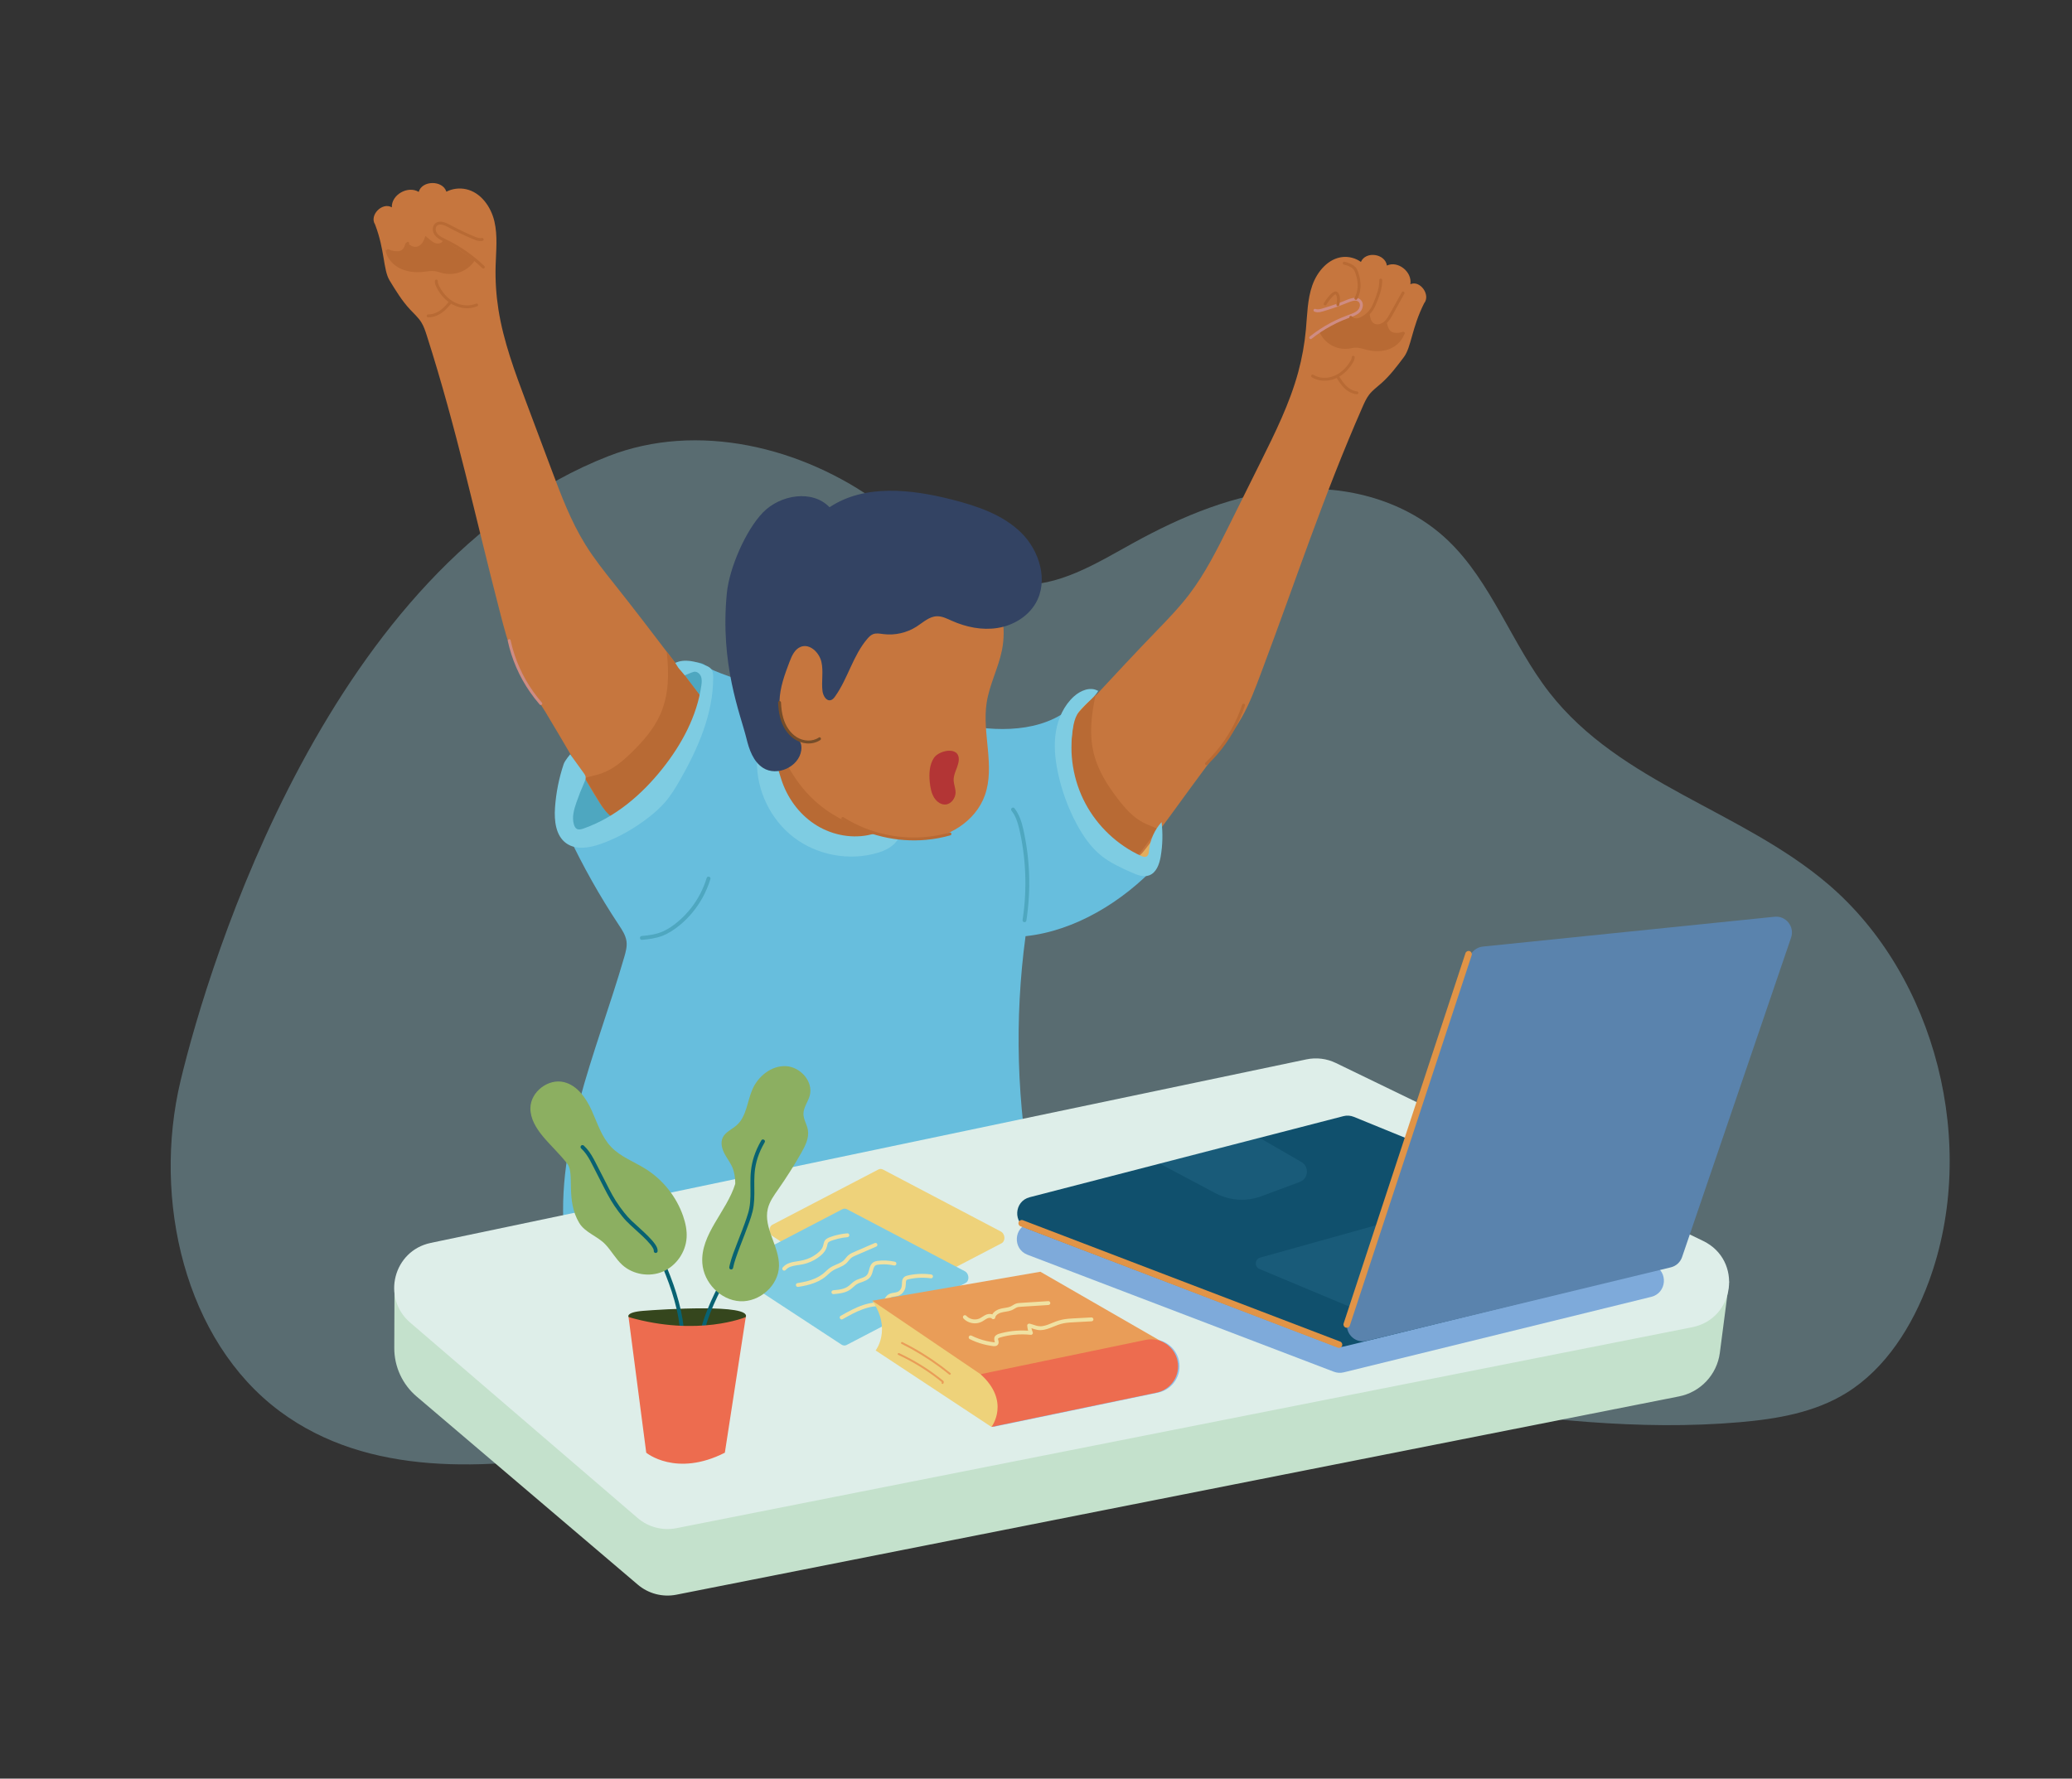
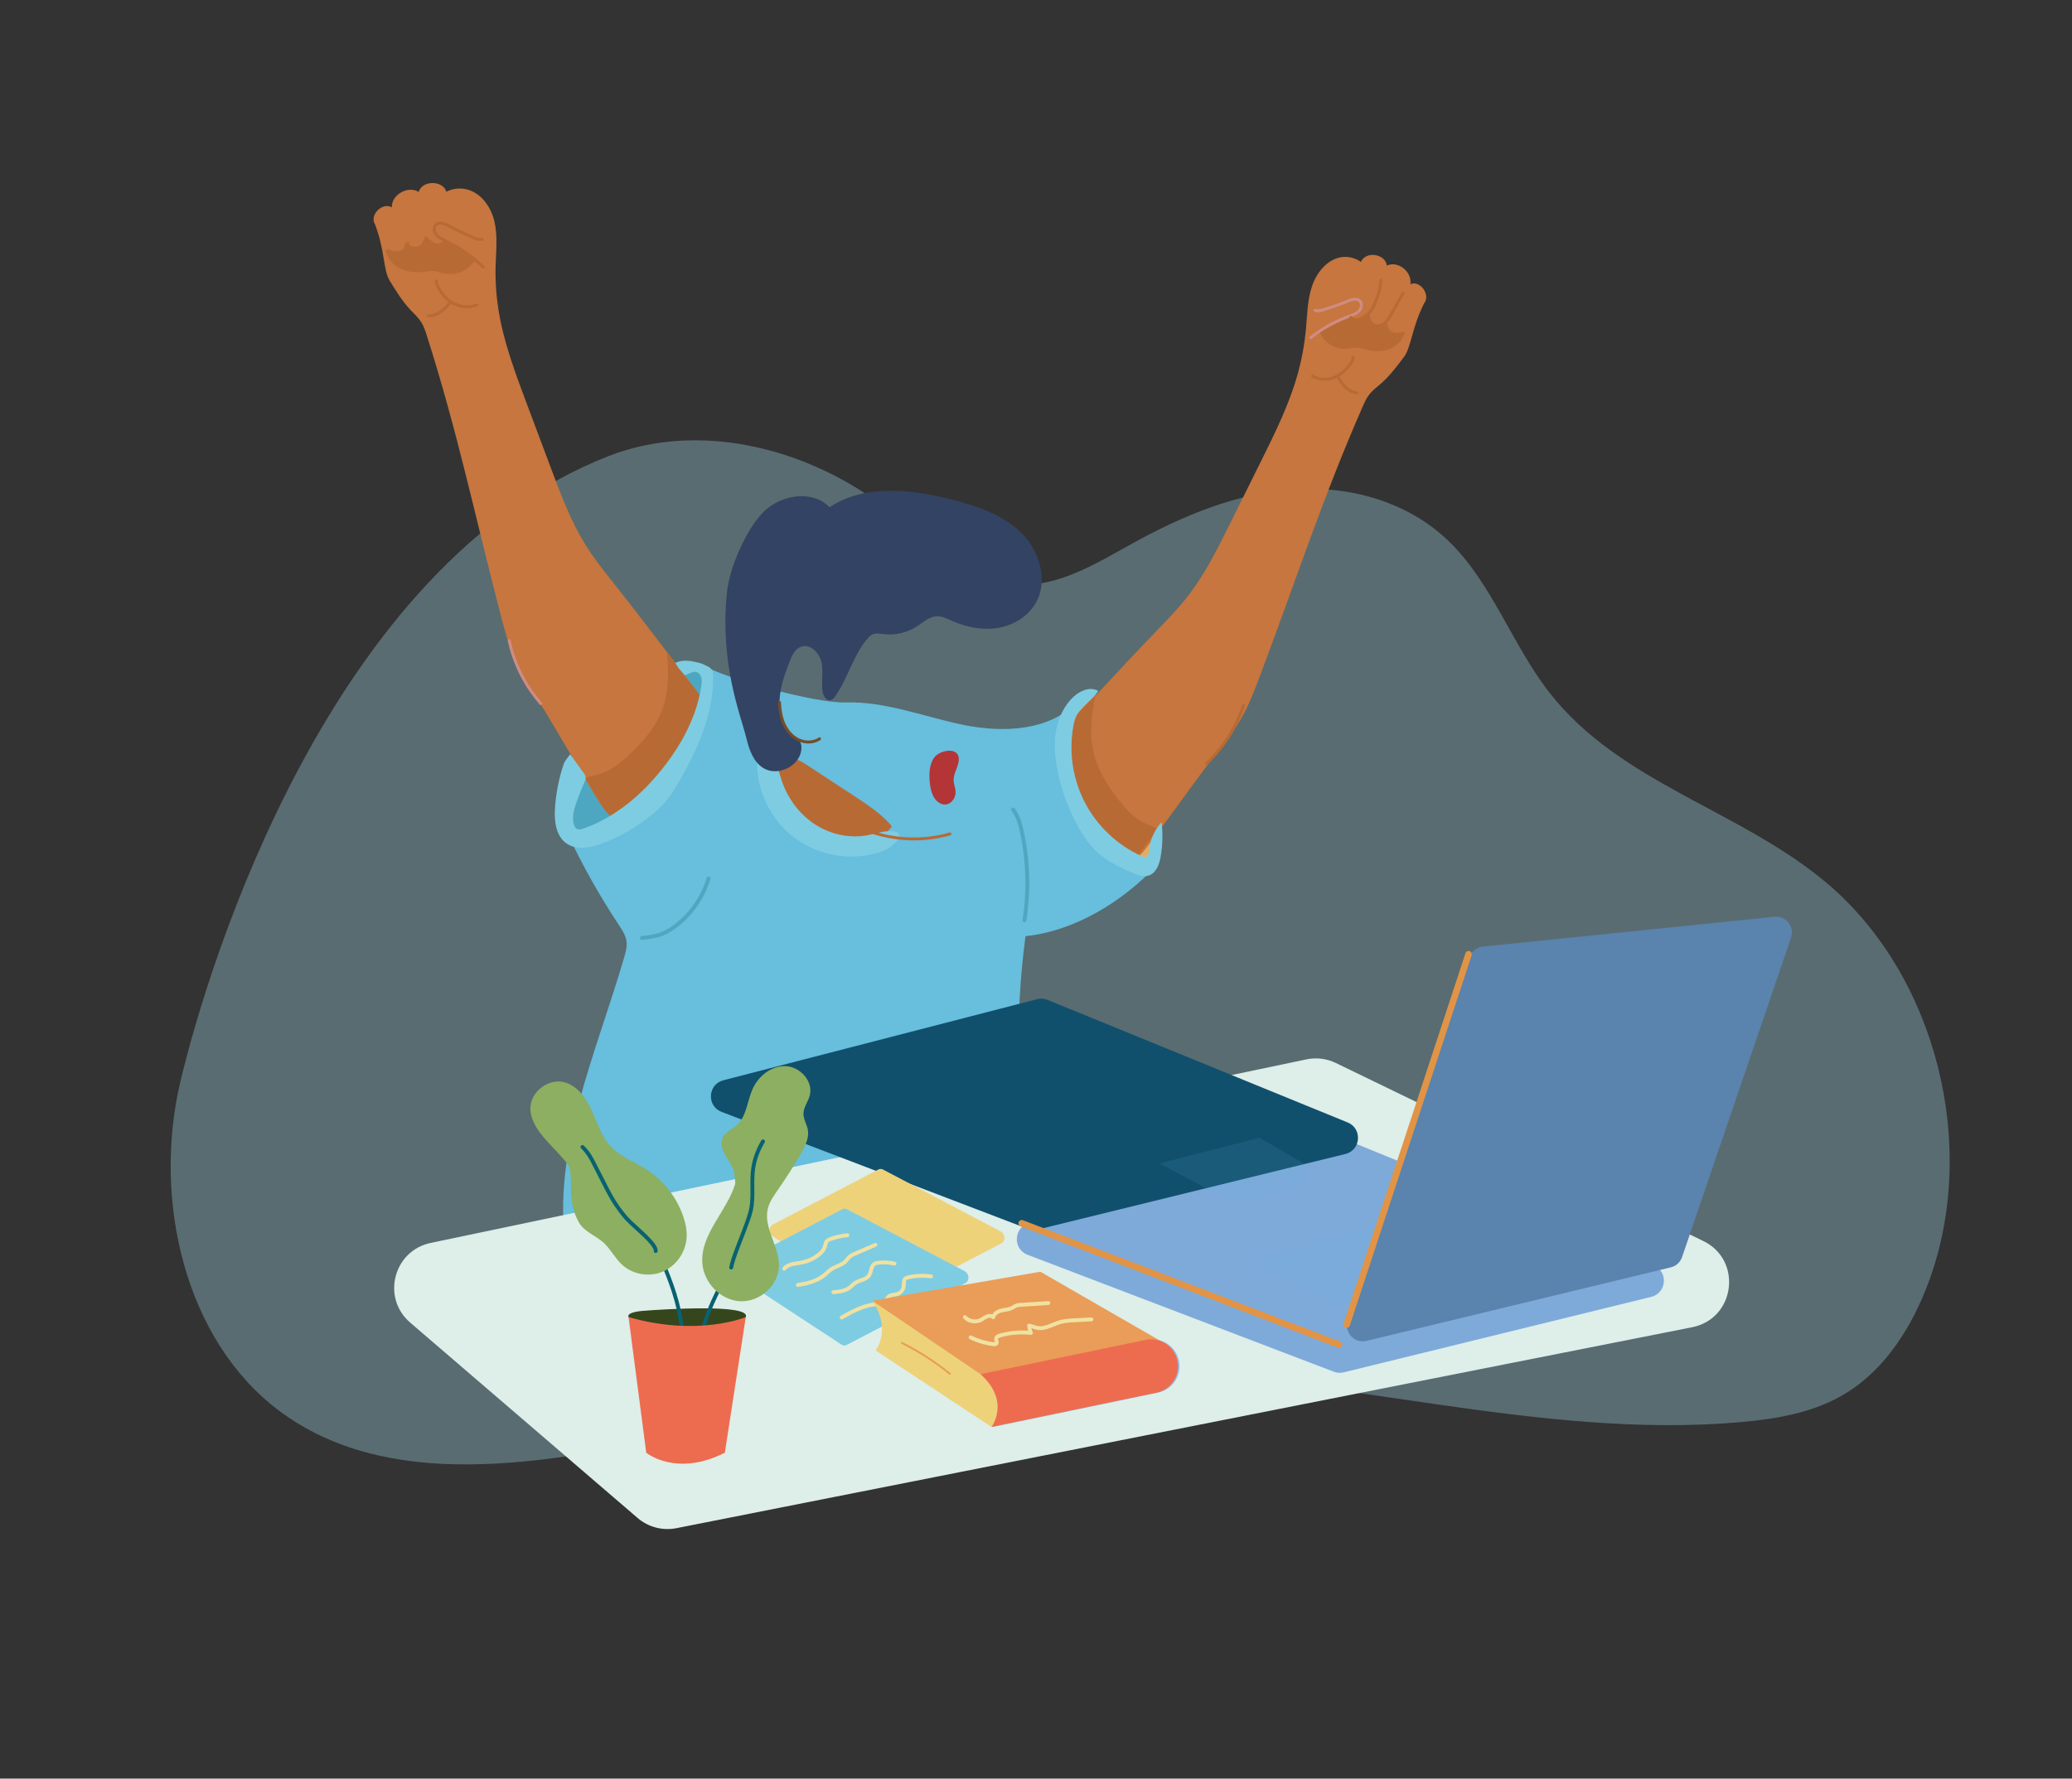
<svg xmlns="http://www.w3.org/2000/svg" id="_Шар_1" viewBox="0 0 3500 3005.14">
  <rect x="0" y="0" width="3500" height="3005.14" fill="#333333" stroke="none" />
  <defs>
    <style>.cls-1{fill:#a0d7e6;opacity:.35;}.cls-1,.cls-2,.cls-3,.cls-4,.cls-5,.cls-6,.cls-7,.cls-8,.cls-9,.cls-10,.cls-11,.cls-12,.cls-13,.cls-14,.cls-15,.cls-16,.cls-17,.cls-18,.cls-19,.cls-20,.cls-21,.cls-22,.cls-23,.cls-24,.cls-25,.cls-26,.cls-27{stroke-width:0px;}.cls-28{clip-path:url(#clippath);}.cls-2,.cls-29{fill:none;}.cls-29{stroke:#7eaada;stroke-linecap:round;stroke-linejoin:round;stroke-width:.66px;}.cls-3{opacity:.11;}.cls-3,.cls-22{fill:#67bedd;}.cls-4{fill:#754d29;}.cls-5{fill:#4ea7c0;}.cls-6{fill:#35461d;}.cls-7{fill:#5a83ad;}.cls-8{fill:#10506d;}.cls-9{fill:#086272;}.cls-10{fill:#c4e1cc;}.cls-11{fill:#e19446;}.cls-12{fill:#c6763e;}.cls-13{fill:#deeee9;}.cls-14{fill:#b33535;}.cls-15{fill:#cf8c83;}.cls-16{fill:#b86a34;}.cls-17{fill:#8caf61;}.cls-18{fill:#90bfe8;}.cls-19{fill:#334363;}.cls-20{fill:#7ecce2;}.cls-21{fill:#7eaada;}.cls-23{fill:#eed27a;}.cls-24{fill:#e3ad5d;}.cls-25{fill:#ed6c4f;}.cls-26{fill:#f0e1a2;}.cls-27{fill:#e99d58;}</style>
    <clipPath id="clippath">
      <rect class="cls-2" x="15.11" y="2.57" width="3500" height="3000" />
    </clipPath>
  </defs>
  <g class="cls-28">
    <path class="cls-1" d="m305.06,1825.89c-48.06,200.86,7.06,439.39,167.78,558.73,149.73,111.18,348.98,98.77,528.59,69.19,304.74-50.17,606.39-136.76,915.13-134.76,342.31,2.21,681.87,113.58,1022.81,83.85,62.14-5.42,125.56-16.13,179.34-49.3,66.27-40.88,111.55-112.45,139.49-188.36,84.69-230.11,12.14-516-170.41-671.53-146.58-124.89-350.37-169.61-470.35-323.28-63.45-81.27-97.84-187.13-171.86-257.59-70.64-67.24-170.11-93.05-264.26-85.85-94.15,7.21-183.92,44.55-267.48,90.67-62.16,34.31-126.6,74.92-196.74,69.89-88.74-6.36-156.86-82.4-230.28-136.29-132.14-96.99-309.31-138.93-458.8-80.66-469.49,182.99-674.9,854.43-722.96,1055.28" />
  </g>
-   <path class="cls-10" d="m666.39,2166.92l1540.42-264.62c16.78-3.52,34.26-1.37,49.69,6.11l664.3,257.01-15.67,120.32c-4.79,36.79-32.54,66.43-68.94,73.63l-1693.61,335.03c-23.34,4.62-47.5-1.74-65.54-17.24l-373.32-317.67c-24.02-20.44-37.82-50.43-37.71-81.98l.39-110.58Z" />
  <path class="cls-5" d="m976.89,1417.2c-4.95-1.14-11.21-2.33-15.46-5.11-14.81-9.67-11.26-31.69-7.14-48.89,9.45-39.5,19.08-79.46,37.88-115.46,33.84-64.79,97.83-113.02,169.43-127.72,7.7-1.58,22.61-1.68,28.69,3.3,3.42,2.8,5.31,7.01,6.86,11.14,23.01,61.37-12.37,128.51-46.3,184.59-29.44,48.66-155.17,102.48-173.96,98.16" />
  <path class="cls-12" d="m1038.95,988.34c-17.7-22.19-35.44-44.45-50.35-68.53-24.36-39.35-40.71-82.86-56.91-126.06l-42.58-113.54c-19.29-51.45-38.7-103.32-47.2-157.46-3.8-24.24-5.39-48.79-4.72-73.28.68-25.23,3.71-50.84-2.06-75.48-5.77-24.64-22.87-48.86-47.96-54.35-11.12-2.43-23.07-.91-33.14,4.23-6.16-19.67-41.17-19.4-46.74.37-18.39-11.13-46.33,4.91-45.41,26.08-16.21-9.4-38.48,13.39-28.3,28.97,16.75,43.81,13.51,76.44,24.56,94.62,10.43,17.17,20.97,34.48,34.74,49.21,6.5,6.96,13.76,13.38,18.79,21.43,4.3,6.87,6.8,14.65,9.26,22.33,50.78,158.53,81.31,304.4,123.07,465.41,7.17,27.67,14.13,55.55,25.65,81.78,13.83,31.49,33.91,59.89,51.95,89.28,21,34.22,86.8,148.84,96.66,160.96,9.86,12.13,24.87,21.4,40.54,20.22,17.25-1.3,30.86-14.38,42.12-27.24,42.08-48.04,74.42-104.31,94.62-164.62,0,0-102.02-135.89-156.6-204.33" />
  <path class="cls-16" d="m988.34,1314.46c8.83-2.85,18.23-4.47,27.04-7.5,19.81-6.81,35.97-20.55,50.69-34.79,19.96-19.32,38.54-40.59,49.53-65.61,14.5-33.03,14.64-69.41,10.56-105.66,39.45,51.72,73.74,97.4,73.74,97.4-20.19,60.31-52.54,116.59-94.62,164.62-11.26,12.86-24.87,25.95-42.12,27.24-15.68,1.18-30.68-8.09-40.54-20.22-4.12-5.06-17.98-27.99-34.27-55.47" />
  <path class="cls-16" d="m801.91,440.13c-5.5,8.77-14.1,15.73-24.11,19.49-10.01,3.76-21.36,4.3-31.8,1.52-3.64-.97-7.18-2.33-10.9-2.92-6.59-1.05-13.26.38-19.86,1.12-13.83,1.55-28.4-.04-40.68-6.46-12.28-6.43-21.93-18.11-23.51-31.29,3.95,3.65,9.95,4.13,15.42,4.4,4.33.22,9.09.31,12.45-2.24,3.52-2.67,4.35-7.31,5.66-11.41.17-.52.36-1.07.78-1.44,1.28-1.13,3.3.07,4.63,1.17,3.34,2.74,7.4,5.09,11.78,5.02,4.61-.08,8.75-2.91,11.39-6.46,2.64-3.56,4.05-7.8,5.41-11.97,2.31,1.92,4.63,3.84,6.94,5.77,3.48,2.89,7.17,5.89,11.67,6.83,4.5.94,9.98-.99,11.15-5.2,18.58,10.24,36.47,21.63,53.5,34.08h.06Z" />
  <path class="cls-16" d="m813.92,402.15c-3.42.8-6.89-.31-10.07-1.52-3.35-1.28-6.64-2.73-9.92-4.16-6.89-3.01-13.7-6.2-20.42-9.56-3.43-1.71-6.83-3.47-10.22-5.27-2.9-1.54-5.75-3.18-8.77-4.47-5.61-2.41-12.63-4.25-18.14-.55-4.87,3.27-6.22,9.36-4.74,14.81,1.64,6.07,6.53,10.31,11.77,13.38,5.73,3.37,11.93,5.94,17.78,9.1,6.04,3.26,11.94,6.76,17.69,10.51,12.83,8.37,24.83,17.96,35.83,28.63,2.27,2.2,5.75-1.27,3.48-3.48-19.06-18.49-41.1-33.7-64.99-45.24-5.22-2.52-11.09-5.11-14.69-9.86-2.53-3.34-3.72-8.75-1.07-12.24,3.42-4.51,10.1-2.67,14.45-.89,2.95,1.2,5.71,2.81,8.51,4.31,3.24,1.73,6.5,3.42,9.78,5.07,7.29,3.66,14.68,7.12,22.16,10.37,3.66,1.59,7.32,3.24,11.07,4.59,3.81,1.38,7.82,2.14,11.83,1.21,3.08-.72,1.78-5.46-1.31-4.74" />
  <path class="cls-16" d="m686.39,410.42c-2.12,5.25-4.82,11.66-10.77,13.46-3.02.92-6.48.77-9.58.34-3.27-.46-6.49-1.44-9.46-2.88-1.19-.58-2.66-.32-3.36.88-.63,1.08-.32,2.78.88,3.36,3.58,1.74,7.35,2.93,11.3,3.47,3.87.53,8.18.71,11.93-.56,7.58-2.58,11.01-9.87,13.79-16.76.5-1.23-.54-2.7-1.72-3.02-1.4-.39-2.52.48-3.02,1.72" />
  <path class="cls-16" d="m734.64,474.79c-.47,3.57,1.03,6.98,2.55,10.12,1.25,2.58,2.65,5.09,4.19,7.51,3.18,4.99,6.95,9.64,11.31,13.65,9.16,8.44,20.77,13.86,33.26,14.69,6.99.47,13.94-.68,20.38-3.42,1.22-.52,1.49-2.32.88-3.36-.74-1.27-2.14-1.4-3.36-.88-10.28,4.37-22.29,3.44-32.48-.69-10-4.05-18.4-11.68-24.44-20.51-1.7-2.48-3.24-5.07-4.62-7.74-1.5-2.9-3.19-6.01-2.76-9.38.17-1.32-1.25-2.46-2.46-2.46-1.47,0-2.29,1.13-2.46,2.46" />
  <path class="cls-16" d="m759.46,508.47c-4.61,5.43-9.3,11.01-15.03,15.31-6.23,4.68-13.45,7.44-21.29,7.49-3.16.02-3.17,4.93,0,4.92,8.5-.05,16.62-2.89,23.45-7.92,6.25-4.6,11.35-10.43,16.35-16.32.86-1.01.99-2.48,0-3.48-.88-.88-2.61-1.02-3.48,0" />
  <path class="cls-15" d="m857.76,1083.07c3.28,15.35,8.16,30.31,14.4,44.71,6.3,14.52,14.04,28.4,23.05,41.41,5.13,7.4,10.66,14.53,16.56,21.33.87,1,2.58.89,3.48,0,1-1,.87-2.47,0-3.48-10.19-11.77-19.22-24.51-26.95-38.02-7.65-13.37-14.02-27.47-18.92-42.08-2.77-8.26-5.06-16.66-6.88-25.18-.66-3.09-5.4-1.78-4.74,1.31" />
  <path class="cls-24" d="m1885.82,1455.08c33.62,19.17,66.27,11.09,68.37,6.7,17.58-36.74,3.23-102.91-8.1-141.9-11.34-38.99-32.67-74.5-55.65-108.31-6.91-10.17-14.22-20.46-24.54-27.39-10.32-6.93-25.49-12.82-36.63-7.2-12.65,6.38-16.61,24.08-20.2,37.48-16.84,62.89-31.06,179.17,76.76,240.63" />
  <path class="cls-12" d="m1952.98,1066.64c19.24-19.83,38.54-39.72,55.39-61.78,27.52-36.04,48-77.19,68.3-118.05,17.79-35.8,35.57-71.6,53.36-107.4,24.18-48.67,48.51-97.74,62.85-150.41,6.42-23.58,10.78-47.75,13.03-72.13,2.31-25.12,2.47-50.91,10.79-74.65,8.32-23.73,27.24-45.65,51.47-47.99,10.75-1.04,21.8,1.95,30.67,8.3,8.1-18.76,41-14.15,43.92,6.15,18.6-8.77,42.99,10.61,39.65,31.5,16.35-7.32,34.62,18.05,23.22,32.25-20.89,41.4-21.67,74.18-34.19,90.86-11.83,15.75-23.76,31.62-38.44,44.53-6.93,6.1-14.51,11.57-20.18,18.94-4.85,6.28-8.11,13.69-11.33,21.01-66.34,151.03-112.16,292.01-170.31,446.61-9.99,26.57-19.8,53.37-33.71,77.98-16.7,29.54-38.92,55.24-59.32,82.17-23.76,31.36-99.08,136.95-109.78,147.77-10.7,10.81-25.89,18.16-40.5,15.05-16.07-3.42-27.33-18.09-36.42-32.24-33.94-52.87-57.76-112.72-69.68-175.06,0,0,111.87-122.22,171.23-183.39" />
  <path class="cls-16" d="m1955.88,1400.7c-7.97-3.92-16.62-6.69-24.55-10.79-17.83-9.21-31.42-24.84-43.59-40.8-16.51-21.64-31.48-45.04-38.89-71.24-9.77-34.57-5.63-70.69,2.46-106.16-43.17,46.45-80.77,87.53-80.77,87.53,11.92,62.35,35.74,122.19,69.68,175.06,9.08,14.15,20.34,28.82,36.42,32.24,14.61,3.11,29.8-4.24,40.5-15.05,4.46-4.52,20.19-25.55,38.73-50.81" />
  <path class="cls-16" d="m2228.98,561.19c4.14,9.38,11.41,17.35,20.39,22.32,8.97,4.97,19.58,6.91,29.73,5.45,3.53-.51,7.02-1.42,10.59-1.55,6.32-.22,12.42,2.02,18.55,3.57,12.82,3.25,26.71,3.47,39.01-1.38,12.3-4.86,22.75-15.26,25.77-28.14-4.15,3.13-9.84,2.87-15.02,2.46-4.1-.32-8.58-.82-11.45-3.77-2.99-3.08-3.24-7.8-3.99-12.03-.1-.54-.22-1.11-.57-1.53-1.07-1.28-3.11-.34-4.49.58-3.46,2.3-7.55,4.14-11.67,3.52-4.33-.65-7.88-3.96-9.95-7.82-2.07-3.86-2.89-8.24-3.68-12.54-2.4,1.62-4.8,3.24-7.2,4.86-3.61,2.44-7.43,4.95-11.77,5.33-4.34.38-9.27-2.22-9.88-6.54-18.68,7.86-36.83,16.96-54.31,27.2h-.06Z" />
  <path class="cls-22" d="m1192.12,1125.57c-8.52,130.52-106.26,250.45-232.37,285.15,24.78,52.63,53.37,103.46,85.49,151.96,5.72,8.63,11.71,17.61,13.05,27.87,1.16,8.85-1.27,17.73-3.75,26.3-46.87,161.83-122.39,324.19-98.99,491.03,247.19,19.42,495.28-11.04,741.37-41.46,17.55-2.17,37.67-5.98,46.29-21.43,6.57-11.79,3.97-26.33,1.39-39.58-27.12-139.29-31.28-283.02-12.25-423.65,83.7-8.81,164.3-58.57,221.85-119.99-33.39-4.11-114.42-49.32-140.42-139.2-9.81-33.93-3.53-100.26,6.84-137.95-46.29,50.25-124.7,53.88-191.68,40.44-66.98-13.44-132.39-40.32-200.68-38.24-54.33,1.65-213.41-44.22-236.14-61.26" />
  <path class="cls-16" d="m1410.39,1414.86c16.48,6.42,34.41,10.03,51.92,7.58,17.51-2.44,34.55-11.51,44.18-26.33-17.14-20.63-39.92-35.66-62.34-50.38-26.21-17.2-52.42-34.4-78.63-51.6-12.35-8.1-26.34-16.57-40.87-13.91-6.13,1.12-12.42,5-13.63,11.11,0,0,0,84.83,99.36,123.52" />
  <path class="cls-20" d="m1291.52,1270.29c17.6,6.53,22.47,28.39,28.16,46.29,9.63,30.28,29.09,57.61,55.49,75.3,26.4,17.68,59.71,25.28,90.9,19.23,15.48-3.01,31.18-9.25,46.54-5.68,2.14.49,4.4,1.31,5.56,3.17,1.51,2.42.55,5.6-.78,8.14-6.92,13.26-21.7,20.37-36.07,24.52-47.46,13.73-101.17,3.64-140.42-26.38-39.24-30.01-63.05-79.21-62.24-128.6.08-4.84.53-10.06,3.71-13.71,3.18-3.65,10.02-4.28,12.38-.06l-3.24-2.21Z" />
-   <path class="cls-12" d="m1312.5,995.53c25.21-47.4,69.37-84.38,120.45-100.88,51.09-16.51,108.53-12.35,156.71,11.33,70.42,34.62,118.47,116.28,102.71,193.14-6.15,30.01-21.04,57.83-25.71,88.1-8.01,51.9,14.53,106.98-3.02,156.47-15.8,44.57-63.16,73.54-110.42,75.04-19.96.64-39.83-2.95-59.21-7.77-35.02-8.72-69.39-21.77-98.8-42.69-79.13-56.27-104.74-161.48-104.74-258.58,0-65.74,22.03-114.17,22.03-114.17" />
  <path class="cls-19" d="m1260.9,1247.78c4.62,18.87,11.57,38.97,27.87,49.54,23.7,15.36,60.86-1.66,64.71-29.64.74-5.35.31-11.2-2.96-15.5-2.13-2.81-5.23-4.67-8.06-6.75-18.48-13.59-26.43-38.02-25.73-60.95.7-22.93,8.79-44.92,16.96-66.36,3.87-10.16,8.82-21.38,18.97-25.27,15.31-5.87,31.3,9.65,34.89,25.65,3.59,16-.21,32.77,1.78,49.05.96,7.86,6.39,17.5,14.02,15.41,3.21-.88,5.47-3.68,7.39-6.39,21.56-30.37,30.12-68.99,54.36-97.27,2.71-3.16,5.72-6.25,9.59-7.79,5.52-2.2,11.71-.87,17.6-.13,19.45,2.44,39.71-2.18,56.18-12.82,10.81-6.98,21.02-16.82,33.88-17.32,8.93-.35,17.27,3.98,25.43,7.62,24.14,10.77,51.14,16.34,77.24,12.17,26.1-4.18,51.08-18.91,64.37-41.76,21.99-37.84,6.69-88.76-24.57-119.38-31.27-30.62-74.66-45.1-117.08-55.89-68.9-17.52-147.29-26.34-206.48,13.03-29.11-30.27-83.23-21.29-112.49,8.84-29.25,30.13-56.75,93.99-60.93,135.78-12.09,120.92,23.05,205.25,33.07,246.14" />
  <path class="cls-15" d="m2220.6,526.67c6.39,2.48,13.64-.45,19.8-2.32,6.68-2.04,13.31-4.25,19.88-6.63,6.36-2.31,12.58-4.96,18.9-7.36,4.27-1.63,10.21-3.74,14.55-1.23,3.99,2.31,4.09,7.44,2.35,11.24-2.3,5.05-7.62,7.74-12.55,9.66-5.82,2.26-11.71,4.26-17.46,6.69-5.96,2.52-11.81,5.28-17.54,8.3-12.82,6.75-24.94,14.73-36.27,23.75-1.04.83-.86,2.61,0,3.48,1.03,1.03,2.43.83,3.48,0,10.42-8.29,21.6-15.63,33.32-21.94,5.83-3.14,11.79-6.02,17.86-8.64,5.89-2.54,11.94-4.57,17.91-6.89,5.61-2.18,11.41-5.09,14.66-10.39,2.79-4.54,3.73-10.89.77-15.58-3.3-5.23-9.45-6.22-15.12-5.27-6.2,1.04-12.02,4.07-17.83,6.32-7.63,2.96-15.36,5.69-23.16,8.18-3.8,1.21-7.61,2.39-11.45,3.47-3.55.99-7.23,1.82-10.79.44-1.24-.48-2.7.53-3.02,1.72-.38,1.39.47,2.54,1.72,3.02" />
  <path class="cls-16" d="m2098.25,1190.69c-4.76,14.43-10.91,28.37-18.34,41.62-7.43,13.25-16.1,25.8-25.91,37.4-5.58,6.6-11.53,12.88-17.79,18.83-2.3,2.18,1.18,5.66,3.48,3.48,11.27-10.71,21.47-22.51,30.48-35.17,9.02-12.66,16.81-26.18,23.23-40.33,3.63-8,6.84-16.19,9.59-24.53.99-3.01-3.75-4.3-4.74-1.31" />
-   <path class="cls-16" d="m2269.94,446.97c3.95,1.06,7.97,2.19,11.55,4.24,1.66.95,3.16,2.08,4.49,3.47,1.46,1.52,2.32,3.24,3.01,5.22,1.68,4.81,3.27,9.78,3.89,14.86.57,4.69.65,9.53,0,14.22-.68,4.91-2.2,9.68-4.68,13.97-1.58,2.75,2.66,5.22,4.24,2.48,5.14-8.9,6.47-19.43,5.47-29.53-.55-5.58-2.03-10.94-3.82-16.24-.88-2.59-1.81-5.09-3.56-7.23-1.41-1.72-3.1-3.19-4.93-4.44-4.28-2.92-9.41-4.42-14.36-5.76-3.06-.82-4.36,3.92-1.31,4.74" />
  <path class="cls-16" d="m2329.9,473.15c.2,12.8-4.3,25.07-9.1,36.75-2.14,5.21-4.56,10.53-8.15,14.92-3.72,4.54-8.72,8.27-13.93,10.95-4.84,2.48-11.48,3.51-15.29-1.28-.83-1.04-2.61-.86-3.48,0-1.03,1.03-.83,2.43,0,3.48,3.81,4.79,10.67,5.7,16.25,4.09,3.2-.92,6.17-2.55,8.94-4.37,2.82-1.85,5.58-3.88,8.03-6.21,4.73-4.5,7.99-10.22,10.62-16.14,2.72-6.13,5.19-12.43,7.2-18.82,2.37-7.55,3.95-15.42,3.83-23.36-.05-3.16-4.97-3.17-4.92,0" />
  <path class="cls-16" d="m2367.97,493.68c-7.08,12.73-14.01,25.55-21.24,38.19-2.88,5.02-6.18,10.33-11.21,13.47-4.27,2.67-10.13,3.91-14.65,1.13-5.06-3.11-6.4-9.88-7.24-15.29-.2-1.31-1.85-2.04-3.02-1.72-1.4.39-1.92,1.71-1.72,3.02.9,5.82,2.51,12.16,6.99,16.31,4.8,4.46,11.77,5.1,17.76,2.89,6.29-2.32,10.88-7.19,14.51-12.68,4.08-6.17,7.42-12.87,11.01-19.32,4.36-7.84,8.71-15.68,13.07-23.51,1.54-2.77-2.71-5.25-4.24-2.48" />
  <path class="cls-16" d="m2338.02,547.22c1.69,6.7,3.98,14.32,10.55,17.81,3.36,1.78,7.41,2.29,11.18,2.3,3.83,0,7.67-.67,11.26-1.96,1.25-.45,2.09-1.67,1.72-3.02-.33-1.21-1.77-2.17-3.02-1.72-3.07,1.1-6.24,1.74-9.5,1.79-3,.04-6.45-.19-9.15-1.62-5.37-2.85-6.93-9.46-8.29-14.87-.77-3.07-5.52-1.77-4.74,1.31" />
  <path class="cls-16" d="m2283.41,603.6c.02,2.77-1.49,5.2-2.91,7.48-1.38,2.23-2.87,4.41-4.49,6.47-3.2,4.06-6.87,7.83-10.98,10.98-8.5,6.51-18.86,10.28-29.62,9.78-6-.28-11.85-1.98-16.98-5.12-2.71-1.66-5.18,2.59-2.48,4.25,10.3,6.31,23.21,7.28,34.69,3.95,11.27-3.28,21.04-10.69,28.35-19.73,2.04-2.52,3.94-5.16,5.65-7.92,1.92-3.09,3.71-6.39,3.68-10.13-.02-3.16-4.94-3.17-4.92,0" />
  <path class="cls-16" d="m2256.93,637.01c4,6.45,8.11,12.99,13.52,18.37,5.72,5.69,12.93,9.69,20.98,10.8,1.31.18,2.64-.32,3.02-1.72.32-1.15-.39-2.84-1.72-3.02-7.42-1.02-13.86-4.52-19.09-9.82-4.98-5.04-8.75-11.1-12.47-17.09-1.67-2.68-5.92-.22-4.24,2.48" />
-   <path class="cls-16" d="m2240.54,514.8c1.87-3.28,3.99-6.41,6.41-9.31,1.28-1.53,2.62-3,4.03-4.41,1.21-1.21,2.46-2.63,4-3.43.45-.23.94-.48,1.28-.26.33.21.7,1.13.9,1.52.7,1.39,1.1,2.98,1.24,4.53.34,3.64-.24,7.26-.89,10.82-.24,1.3.36,2.65,1.72,3.02,1.19.33,2.78-.4,3.02-1.72,1.2-6.58,2.44-14.38-1.53-20.33-5.22-7.83-13.82,2.65-17.37,6.92-2.64,3.18-5.01,6.57-7.06,10.16-1.57,2.75,2.68,5.23,4.25,2.48" />
  <path class="cls-20" d="m1855.42,1166.79c-8.96,15.73-27.08,24.6-35.91,40.4-3.95,7.06-5.78,15.1-7.09,23.09-7.05,43.17.44,88.58,20.98,127.2,20.54,38.62,54.01,70.22,93.75,88.5,3,1.38,6.56,2.68,9.48,1.13,3.44-1.83,3.97-6.43,4.34-10.32,1.7-17.63,9.24-34.64,21.14-47.75,2.29,19.31,1.78,38.94-1.49,58.1-2.21,12.97-7.32,27.6-19.74,31.96-9.74,3.41-20.33-.88-29.75-5.11-17.64-7.92-35.49-15.96-50.59-28.03-17.86-14.28-31.07-33.58-41.87-53.73-14.79-27.58-25.57-57.3-31.9-87.95-4.61-22.33-6.86-45.45-3.19-67.95,3.67-22.51,13.65-44.47,30.58-59.74,10.91-9.85,27.32-16.72,40.14-9.52" />
  <path class="cls-20" d="m963.17,1274.45c7.54,10.45,15.08,20.9,22.62,31.35,1.49,2.07,3.03,4.24,3.44,6.76.52,3.19-.86,6.35-2.17,9.31-4.92,11.12-9.39,22.44-13.38,33.92-4.21,12.14-7.91,25.37-4.11,37.64.86,2.78,2.25,5.62,4.79,7.05,3.34,1.88,7.5.74,11.12-.52,53.66-18.75,98.65-57.25,133.94-101.8,32.29-40.76,57.85-88.24,65.26-139.71.74-5.16,1.27-10.58-.6-15.44-1.87-4.86-6.89-8.9-12.01-7.93-2.62.5-15.46,6.01-15.46,6.01,0,0-3-4.07-6.72-8.1-3.72-4.03-4.77-5.44-9.23-12.94,15.51-7.49,35.31-2.51,51.17,4.22,3.39,1.44,6.91,2.99,9.27,5.82,3.28,3.94,3.61,9.49,3.62,14.61.07,61.03-25.33,119.23-55.53,172.26-7.65,13.43-15.68,26.74-25.78,38.43-8.01,9.27-17.23,17.42-26.86,24.99-24.33,19.11-51.55,34.64-80.65,45.14-19.36,6.99-42.52,11.25-59.31-.67-18-12.79-20.6-38.31-19.07-60.33,1.74-25.03,6.69-49.83,14.67-73.62,1.96-5.84,10.99-16.44,10.99-16.44" />
  <path class="cls-16" d="m1422.39,1385.08c20.97,13.3,44.23,22.95,68.39,28.64,24.03,5.67,49.02,7.52,73.61,5.27,13.86-1.27,27.59-3.79,40.97-7.63,3.04-.87,1.74-5.62-1.31-4.74-23.35,6.7-47.74,9.34-71.99,8.07-24.24-1.26-48.26-6.48-70.84-15.36-12.67-4.99-24.85-11.21-36.35-18.5-2.68-1.7-5.15,2.55-2.48,4.24" />
  <path class="cls-4" d="m1314.34,1186.89c.62,16.09,3.54,32.71,12.53,46.39,8.05,12.26,20.53,21.47,35.43,22.76,8.12.7,16.55-1.14,23.36-5.69,2.62-1.75.16-6.01-2.48-4.24-11.15,7.46-25.98,6.38-37.13-.48-11.72-7.2-19.2-19.62-22.95-32.59-2.46-8.5-3.49-17.31-3.83-26.14-.12-3.15-5.04-3.17-4.92,0" />
  <path class="cls-14" d="m1618.38,1290.86c-2.58,9.55-8.11,18.52-7.48,28.38.43,6.65,3.28,12.86,3.25,19.54-.05,9.62-6.98,18.8-15.34,20.32-8.11,1.48-16.16-3.81-20.83-11.33-4.67-7.52-6.49-16.91-7.42-26.16-1.42-14.18-.64-29.8,7.16-41.28,9.46-13.91,49.27-21.31,40.67,10.52" />
  <path class="cls-5" d="m1084.2,1588c11.69-1.01,23.53-2.54,34.55-6.79,10.69-4.12,20.23-10.48,29.07-17.7,15.69-12.81,28.88-28.75,38.72-46.45,5.61-10.09,10.14-20.81,13.48-31.87,1.22-4.05-5.11-5.78-6.32-1.74-5.59,18.55-14.79,36.21-26.83,51.38-6.09,7.67-12.89,14.79-20.29,21.2-7.95,6.88-16.64,13.09-26.23,17.46-11.32,5.15-23.85,6.9-36.14,7.96-1.76.15-3.28,1.4-3.28,3.28,0,1.66,1.5,3.43,3.28,3.28" />
  <path class="cls-5" d="m1708.84,1370.1c6.79,8.57,10.15,19.31,12.67,29.79,2.9,12.08,5.09,24.35,6.79,36.66,3.44,24.92,4.49,50.21,3.29,75.33-.67,14.1-2.07,28.17-4.21,42.13-.27,1.75.44,3.52,2.29,4.03,1.55.43,3.76-.53,4.03-2.29,3.94-25.62,5.55-51.58,4.68-77.49-.87-25.81-4.11-51.6-9.78-76.79-2.89-12.82-6.86-25.56-15.13-36.01-1.1-1.39-3.49-1.15-4.64,0-1.37,1.37-1.1,3.24,0,4.63" />
  <path class="cls-13" d="m727.47,2100.04l1479.34-310.12c16.78-3.52,34.26-1.37,49.69,6.11l620.59,300.73c66.91,32.42,54.18,131.31-18.75,145.75l-1715.76,339.51c-23.34,4.62-47.5-1.74-65.54-17.24l-384.16-330.11c-48.72-41.87-28.27-121.43,34.6-134.61" />
  <path class="cls-18" d="m1658.74,2321.83l278.91-57.95c24.61-5.11,48.71,10.69,53.83,35.31,5.11,24.61-10.69,48.71-35.31,53.83l-278.91,57.95s32.85-42.98-18.52-89.13" />
  <path class="cls-21" d="m1735.68,2120.04l517.41,197.63c5.34,2.04,11.18,2.4,16.73,1.04l519.43-127.53c26.44-6.49,29.14-43.03,3.93-53.33l-506.94-207.08c-5.61-2.29-11.8-2.71-17.67-1.19l-529.9,136.98c-26.51,6.85-28.58,43.71-2.99,53.48" />
-   <path class="cls-8" d="m1736.36,2076.32l517.41,197.63c5.34,2.04,11.18,2.4,16.73,1.04l519.43-127.53c26.44-6.49,29.14-43.03,3.93-53.33l-506.94-207.08c-5.61-2.29-11.8-2.71-17.67-1.19l-309.99,80.13-219.91,56.85c-26.51,6.85-28.58,43.71-2.99,53.48" />
+   <path class="cls-8" d="m1736.36,2076.32c5.34,2.04,11.18,2.4,16.73,1.04l519.43-127.53c26.44-6.49,29.14-43.03,3.93-53.33l-506.94-207.08c-5.61-2.29-11.8-2.71-17.67-1.19l-309.99,80.13-219.91,56.85c-26.51,6.85-28.58,43.71-2.99,53.48" />
  <path class="cls-3" d="m2195.43,1997.06l-64.47,23.99c-25.56,9.51-53.96,7.64-78.05-5.15l-94.33-50.08,168.66-43.6,71.03,41.08c13.71,7.93,12,28.24-2.84,33.76" />
  <line class="cls-29" x1="2482.24" y1="1617.4" x2="2276.64" y2="2231.09" />
  <rect class="cls-2" x="15.11" y="2.57" width="3500" height="3000" />
  <path class="cls-23" d="m1305.34,2088.77l176.89,115.95c2.76,1.81,5.98,2.05,8.66.66l200.83-104.7c7.19-3.75,6.38-16-1.32-20.05l-198.78-104.53c-2.57-1.35-5.42-1.41-7.82-.16l-178.95,93.29c-6.82,3.55-6.54,14.96.48,19.56" />
  <path class="cls-20" d="m1244.5,2155.88l176.89,115.95c2.76,1.81,5.98,2.05,8.66.66l200.84-104.7c7.19-3.75,6.38-16-1.32-20.05l-198.78-104.53c-2.57-1.35-5.42-1.41-7.82-.16l-178.95,93.29c-6.82,3.55-6.54,14.96.48,19.56" />
  <path class="cls-26" d="m1572.72,2153.3c-6.88-.92-13.82-1.22-20.75-.83-6.71.38-13.55,1.24-20.06,2.97-3.42.91-6.07,2.86-7.34,6.23-.98,2.6-.94,5.51-1.05,8.25-.09,2.35-.46,4.83-1.39,6.76-.26.54-.55,1.07-.86,1.59-.19.3-.38.6-.59.89-.39.55-.22.3-.13.18-.69.87-1.82,1.94-2.35,2.3-4.08,2.81-9.78,2.16-14.57,3.99-2.94,1.13-5.2,2.9-7.08,5.41-1.43,1.92-2.73,4.55-4.07,6.1-1.69,1.95-3.74,2.66-6.19,2.97-2.71.34-5.83.3-8.68.59-6.31.64-12.51,1.99-18.54,3.93-13.78,4.45-26.5,11.55-39.06,18.64-3.67,2.07-.38,7.74,3.31,5.66,10.85-6.12,21.79-12.31,33.52-16.6,5.87-2.15,11.93-3.84,18.13-4.75,5.78-.85,12.11-.05,17.57-2.43,2.76-1.21,4.76-3.33,6.42-5.79,1.44-2.12,2.47-4.35,4.18-5.97.5-.47.51-.47,1.08-.82.26-.16.52-.3.79-.44.08-.04.77-.34.37-.18,1.24-.51,2.57-.79,3.88-1.03,2.57-.48,5.19-.7,7.69-1.49,5.52-1.72,9.51-5.94,11.61-11.24,1.05-2.65,1.4-5.45,1.52-8.28.05-1.29.09-2.58.19-3.87.03-.35.07-.7.22-1.31.17-.72.36-1.19.51-1.45.4-.72-.32.17.28-.41.28-.27.24-.25.58-.47.46-.29,1.11-.48,1.79-.66,1.79-.47,3.61-.84,5.43-1.18,3.47-.65,6.97-1.12,10.49-1.39,7.71-.6,15.47-.35,23.14.67,1.76.23,3.28-1.67,3.28-3.28,0-1.97-1.51-3.04-3.28-3.28" />
  <path class="cls-26" d="m1511.78,2131.84c-9.94-2.22-20.26-2.81-30.35-1.32-4.37.65-8.1,2.73-10.33,6.62-1.82,3.19-2.57,6.84-3.57,10.33-.24.83-.49,1.65-.77,2.47-.13.37-.27.74-.42,1.11.18-.43-.04.08-.06.14-.12.25-.23.5-.36.74-.83,1.6-1.43,2.39-2.86,3.63-.16.14-.33.28-.49.41.11-.09.42-.29-.1.07-.31.21-.62.42-.94.62-.73.46-1.49.87-2.27,1.24-.96.46-.83.4-1.79.78-.83.33-1.67.63-2.51.92-3.48,1.22-7.04,2.34-10.26,4.16-3.91,2.21-6.99,5.55-10.42,8.39-7.4,6.14-17.32,7.05-26.5,7.85-1.76.15-3.28,1.39-3.28,3.28,0,1.65,1.5,3.43,3.28,3.28,8.81-.77,17.94-1.65,25.81-6.03,4-2.23,7.17-5.48,10.63-8.42,1.44-1.22,2.98-2.29,4.67-3.16.4-.2.79-.4,1.2-.58.12-.05,1.05-.46.6-.27.83-.34,1.67-.65,2.52-.96,6.88-2.46,14.34-4.65,18.15-11.48,1.82-3.25,2.6-6.93,3.61-10.48.23-.82.48-1.63.76-2.43.38-1.07.29-.91.81-1.9.73-1.39,1.29-2.19,2.61-2.92,1.83-1.01,4.2-1.16,6.27-1.36,2.76-.26,5.53-.38,8.3-.35,5.51.06,10.95.72,16.32,1.92,1.72.39,3.55-.52,4.03-2.29.45-1.65-.55-3.65-2.29-4.03" />
  <path class="cls-26" d="m1477.16,2100.43c-10.28,4.45-20.55,8.91-30.83,13.36-4.73,2.05-9.71,3.85-13.61,7.33-3.34,2.99-5.73,7.32-9.22,9.86-3.53,2.57-7.62,4.23-11.61,5.94-4.27,1.83-8.34,3.81-12.01,6.7-3.73,2.93-6.92,6.51-10.73,9.34-3.77,2.8-7.87,5.13-12.15,7.05-9.44,4.23-19.95,6.36-30.2,7.96-1.75.27-2.72,2.47-2.29,4.03.51,1.87,2.28,2.56,4.03,2.29,9.36-1.46,18.72-3.38,27.56-6.85,4.49-1.76,8.86-3.85,12.93-6.46,4.24-2.72,7.95-6.01,11.64-9.41,3.45-3.18,7.07-5.64,11.34-7.6,3.97-1.82,8.1-3.32,11.9-5.48,2.02-1.15,3.94-2.51,5.67-4.07,1.76-1.58,3.18-3.45,4.67-5.28,1.43-1.76,2.92-3.46,4.84-4.7,2.03-1.31,4.26-2.28,6.47-3.24,11.64-5.05,23.27-10.09,34.91-15.13,1.62-.7,1.99-3.09,1.17-4.48-.98-1.68-2.85-1.88-4.48-1.18" />
  <path class="cls-26" d="m1431.37,2083.81c-9.82.83-19.52,2.86-28.78,6.25-4.17,1.53-8.35,3.43-10.23,7.75-.9,2.06-1.23,4.23-1.78,6.4-.52,2.04-1.25,3.71-2.38,5.5-1.98,3.14-4.92,5.86-7.95,8.22-3.39,2.64-7.09,4.92-10.93,6.82-7.44,3.69-15.33,5.27-23.48,6.47-8.57,1.26-17.6,3.16-23.49,10.09-1.15,1.35-1.32,3.31,0,4.64,1.17,1.17,3.48,1.36,4.64,0,1.15-1.35,2.42-2.53,3.63-3.34.73-.49,1.49-.93,2.27-1.33.97-.49,1.26-.62,2.12-.94,3.46-1.29,7.12-1.97,10.75-2.53,3.7-.57,7.42-1.01,11.09-1.81,4.37-.95,8.59-2.39,12.69-4.16,3.93-1.7,7.68-3.78,11.21-6.21,3.49-2.4,6.93-5.07,9.76-8.23,2.86-3.19,5.16-6.9,6.29-11.06.51-1.86.74-4.16,1.47-5.78.73-1.61,1.81-2.31,3.41-3.11,1.78-.88,4.24-1.67,6.43-2.38,2.53-.82,5.09-1.54,7.67-2.17,5.13-1.24,10.33-2.1,15.59-2.54,1.76-.15,3.28-1.4,3.28-3.28,0-1.66-1.5-3.43-3.28-3.28" />
  <path class="cls-23" d="m1714.62,2379.35l-39.83,31.61-195.66-129.21s27.65-35.83-5.76-84.04l143.07,77.24s93.02,81.51,98.18,104.4" />
  <polygon class="cls-27" points="1965.81 2299.31 1972.79 2272.85 1757.36 2148.74 1473.37 2197.71 1656.27 2321.83 1757.46 2334.24 1965.81 2299.31" />
  <path class="cls-26" d="m1637.82,2262.43c7.35,3.66,15.05,6.62,22.99,8.71,3.91,1.03,7.86,1.86,11.86,2.48,3.56.55,8.2,1.83,11.47-.31,1.8-1.18,2.78-3.22,2.76-5.36-.02-1.64-.57-3.2-.92-4.78-.04-.17-.07-.34-.1-.51-.1-.56.03.43,0-.13-.01-.16-.01-.33,0-.49,0,.05-.08.46-.01.07.02-.15.07-.31.13-.46-.02.06-.15.43,0,.09.13-.3-.02-.05-.08.04.15-.21.36-.38.54-.56.26-.25.02-.03-.04.01.13-.1.27-.19.41-.27.28-.17.57-.34.87-.48.15-.08.3-.15.46-.22-.42.18.1-.03.16-.05.37-.13.74-.26,1.11-.37,7.75-2.39,15.89-3.85,23.96-4.63,9.34-.91,18.75-.85,28.08.14,1.11.12,2.29-.71,2.83-1.62.65-1.1.48-2.2,0-3.31-1.49-3.4-2.33-7.12-2.56-10.82-1.38,1.05-2.77,2.11-4.15,3.16,3.5.78,6.83,2.13,10.26,3.16,3.34,1,6.82,1.59,10.32,1.47,6.76-.23,13.14-2.58,19.33-5.12,6.31-2.59,12.54-5.18,19.28-6.46,6.98-1.33,14.12-1.57,21.21-1.94,8.57-.46,17.15-.91,25.72-1.37,1.77-.09,3.28-1.44,3.28-3.28,0-1.7-1.5-3.37-3.28-3.28-7.58.4-15.17.81-22.75,1.21-7.42.4-14.86.68-22.22,1.73-6.91.98-13.33,3.1-19.76,5.75-5.87,2.41-11.84,5.11-18.17,6-3.28.46-6.8.19-10.11-.71-3.82-1.05-7.48-2.61-11.35-3.47-1.95-.44-4.29.93-4.15,3.16.31,4.94,1.48,9.6,3.46,14.12l2.83-4.93c-16.43-1.75-33.18-.55-49.2,3.48-3.48.88-7.24,1.67-10.07,4-3.03,2.5-3.17,6.1-2.25,9.65.1.39.2.77.3,1.16.04.16.07.33.11.49,0,.03.07.55.04.2-.04-.42.04.83.01.34-.02-.34,0,.03-.05.13.02-.04.24-.4.24-.42.02-.01.05-.03.07-.04.12-.06.1-.05-.07.05.02.1,0,0-.14.04-.37.09-.06.03.02.02-.17.02-.36.02-.53.02-.84.01-1.67-.1-2.5-.2-3.79-.46-7.56-1.16-11.28-2.02-8.64-2-17.03-4.98-24.98-8.93-1.58-.79-3.55-.42-4.48,1.18-.85,1.45-.42,3.69,1.18,4.48" />
  <path class="cls-26" d="m1627.5,2227.72c4.87,5.22,11.94,8.09,19.04,8.17,3.69.04,7.3-.73,10.68-2.2,3.68-1.59,6.72-4.28,10.31-6.04,1.47-.72,2.98-1.08,4.5-1.07,1.48.02,2.53.36,3.5,1.38,1.62,1.69,5,.99,5.48-1.45.12-.62.28-1.22.5-1.81.21-.55-.36.59.14-.29.17-.29.32-.59.49-.87.47-.75,1.19-1.54,2.16-2.38.23-.2.47-.39,1.01-.75.49-.33,1-.63,1.52-.92,1.33-.73,2.01-1,3.33-1.44,5.87-1.94,12.23-1.84,18.03-4.05,2.98-1.14,5.47-2.91,8.25-4.41,2.66-1.43,5.68-1.54,8.66-1.73,7.13-.45,14.27-.91,21.4-1.36l24.39-1.56c1.77-.11,3.28-1.43,3.28-3.28,0-1.69-1.5-3.39-3.28-3.28-15.1.96-30.19,1.93-45.29,2.89-3.41.22-6.96.31-10.17,1.59-3.05,1.22-5.57,3.38-8.57,4.65-5.91,2.5-12.57,2.22-18.61,4.26-6.09,2.06-12.24,6.27-13.56,12.98,1.83-.48,3.65-.96,5.48-1.45-2.82-2.94-6.89-3.65-10.77-3.07-3.88.59-7.19,2.79-10.4,4.89-1.52.99-3.39,2.17-4.85,2.78-1.21.5-3.05.99-4.56,1.23-.39.06-.09.02-.01,0-.23.03-.47.05-.71.07-.35.03-.71.05-1.07.07-.89.04-1.78.02-2.67-.04-.93-.07-1.04-.08-1.78-.22-.88-.16-1.75-.37-2.6-.63-3.3-.99-6.17-2.75-8.59-5.34-1.21-1.3-3.41-1.22-4.64,0-1.29,1.29-1.21,3.34,0,4.63" />
  <path class="cls-25" d="m1656.27,2321.83l278.91-57.95c24.61-5.11,48.71,10.69,53.83,35.31,5.11,24.61-10.69,48.71-35.31,53.83l-278.91,57.95s32.85-42.98-18.52-89.13" />
-   <path class="cls-27" d="m1590.94,2337.74c2.38,1.99,3.65-1.59,3.17-3.47-.33-1.28-1.6-1.96-2.57-2.73-1.35-1.08-2.7-2.15-4.06-3.21-5.09-3.96-10.27-7.79-15.56-11.48-10.72-7.47-21.85-14.35-33.33-20.59-6.46-3.52-13.04-6.83-19.7-9.95-1.9-.89-3.56,1.94-1.65,2.83,21.36,9.99,41.73,22.07,60.72,36.05,2.61,1.92,5.19,3.88,7.74,5.87,1.3,1.02,2.6,2.04,3.88,3.08.29.23.58.47.88.71.18.14.35.28.53.43.25.22.24.18-.03-.13,0,0-.01.26,0,.26.01.09,0,.18-.02.27-.1.33-.04.27.18-.19.39-.16.77-.32,1.16-.48-.03,0-.05,0-.08,0,.39.16.77.32,1.16.48-.03-.02-.05-.04-.08-.07-1.61-1.34-3.94.96-2.32,2.32" />
  <path class="cls-27" d="m1605.57,2320.03c-19.48-15.89-40.3-30.11-62.24-42.4-6.21-3.48-12.51-6.8-18.89-9.97-1.88-.94-3.55,1.89-1.65,2.83,22.32,11.09,43.67,24.11,63.74,38.89,5.68,4.18,11.26,8.51,16.72,12.97,1.62,1.32,3.95-.98,2.32-2.32" />
  <path class="cls-3" d="m2127.59,2144.13l230.69,96.56c2.04.85,4.31,1.02,6.45.48l450.92-113.26-287.21-112.6c-2.07-.81-4.35-.93-6.5-.33l-393.15,109.83c-9.36,2.61-10.16,15.57-1.2,19.32" />
  <path class="cls-7" d="m2482.24,1617.4l-205.6,613.69c-6.67,19.92,11.2,39.4,31.62,34.47l514.07-124.25c8.89-2.15,16.06-8.69,19.01-17.35l184.16-539.8c6.29-18.44-8.63-37.19-28.01-35.21l-492.64,50.36c-10.44,1.07-19.29,8.15-22.62,18.1" />
  <path class="cls-11" d="m2263.8,2266.71l-535.97-205.04c-2.85-1.09-6.05.35-7.13,3.2v.03c-1.1,2.85.35,6.02,3.2,7.1l535.97,205.04c2.85,1.09,6.05-.35,7.13-3.2h0c1.09-2.85-.35-6.05-3.2-7.13Z" />
  <path class="cls-11" d="m2269.63,2236.14l205.83-625.65c.96-2.9,4.09-4.47,6.99-3.51h0c2.9.96,4.47,4.09,3.51,6.99l-205.83,625.65c-.96,2.9-4.09,4.47-6.99,3.51l.09.03c-2.9-.96-4.55-4.12-3.59-7.02Z" />
  <path class="cls-6" d="m1061.7,2225.33s-5.5-8.08,24.65-10.52c30.15-2.44,183.08-12.4,173.37,10.52-9.7,22.92-131.26,36.87-198.02,0" />
  <path class="cls-9" d="m1186.79,2261.26c4.14-19.4,10.6-38.25,18.53-56.41,8.03-18.41,17.44-36.18,27.31-53.66,5.57-9.87,11.3-19.65,17.03-29.43,2.14-3.65-3.53-6.95-5.66-3.31-10.24,17.48-20.47,34.97-29.83,52.94-9.34,17.92-17.83,36.34-24.48,55.43-3.73,10.7-6.85,21.61-9.21,32.7-.37,1.73.51,3.54,2.29,4.03,1.63.45,3.66-.55,4.03-2.29" />
  <path class="cls-9" d="m1154.98,2244.15c-2.09-20.18-6.57-40.01-12.62-59.36-6.08-19.45-13.65-38.39-21.7-57.1-4.52-10.51-9.21-20.95-13.9-31.39-.73-1.61-3.07-2-4.48-1.17-1.66.97-1.91,2.86-1.18,4.48,8.16,18.15,16.31,36.33,23.57,54.87,7.27,18.56,13.66,37.51,18.18,56.94,2.51,10.79,4.44,21.71,5.58,32.74.18,1.76,1.38,3.28,3.28,3.28,1.63,0,3.46-1.51,3.28-3.28" />
  <path class="cls-25" d="m1061.73,2225.33l29.89,229.17s50.34,41.85,132.78,0l35.35-229.17s-80.45,33.88-198.02,0" />
  <path class="cls-17" d="m1241.93,2000.33c-14.44,46.78-58.95,85.01-55.57,133.85,2.28,32.96,30.81,62.7,63.8,64.4,32.99,1.7,65.16-26.7,65.71-59.73.55-33.19-26.61-64.26-18.92-96.54,2.9-12.18,10.49-22.61,17.67-32.87,13.97-19.97,27-40.61,39.02-61.82,6.75-11.92,13.4-25.21,10.99-38.69-1.64-9.18-7.4-17.51-7.45-26.83-.07-11.03,7.78-20.44,10.65-31.1,6.36-23.61-15.91-48.53-40.34-49.64-24.43-1.11-46.9,16.97-56.6,39.42-8.81,20.4-9.84,45.51-26.4,60.32-7.99,7.15-19.24,11.44-23.74,21.17-4.17,9.04-.95,19.78,3.89,28.48,4.84,8.69,11.31,16.66,14.14,26.2,3.75,12.65,3.14,23.39,3.14,23.39" />
  <path class="cls-17" d="m958.5,1966.58c-12.58-16.46-28.07-30.45-41.31-46.38-11.46-13.78-21.57-30.21-21.26-48.13.47-27.46,30.27-50.32,56.92-43.66,22.52,5.63,37.27,27.08,46.83,48.23,9.56,21.15,16.53,44.29,32.53,61.11,16,16.82,38.81,24.97,58.46,37.32,29.2,18.34,51.88,46.85,63.18,79.42,4.12,11.86,6.78,24.42,5.95,36.95-1.61,24.4-17.61,47.42-40.09,57.05-22.48,9.63-50.43,5.18-68.53-11.26-11.2-10.18-18.39-24.03-28.86-34.96-13.11-13.68-34.12-19.75-43.88-35.99-23.27-38.71-7.37-83.24-19.94-99.7" />
  <path class="cls-9" d="m981.58,1940.28c6.55,6.03,11.34,13.38,15.59,21.18,4.35,7.98,8.25,16.21,12.47,24.26,7.34,13.98,14.03,28.35,22.1,41.93,3.91,6.59,8.19,12.95,12.8,19.08,4.39,5.84,8.89,11.74,14.04,16.94,8.65,8.75,18.15,16.63,27.02,25.15,4.45,4.27,8.84,8.65,12.77,13.41.41.5.82,1.01,1.23,1.52.1.13.37.5-.08-.1.09.12.19.25.28.37.21.28.41.55.61.83.68.95,1.34,1.91,1.94,2.91.51.85.94,1.73,1.38,2.62.2.4-.27-.75-.01,0,.07.2.15.4.22.6.14.43.25.86.35,1.3.15.65-.2.23,0-.19-.04.09.04.37.04.46,0,.39-.12,1.63.07.32-.25,1.75.43,3.52,2.29,4.03,1.53.42,3.78-.53,4.03-2.29.63-4.47-1.52-8.57-3.99-12.16-3.38-4.9-7.48-9.31-11.66-13.53-9.12-9.22-19.02-17.6-28.41-26.53-4.46-4.25-8.43-8.82-12.28-13.63-4.96-6.18-9.7-12.77-14-19.58-8.27-13.11-14.92-27.16-22.01-40.92-4.23-8.2-8.43-16.41-12.64-24.63-4.18-8.18-8.75-16.22-14.82-23.17-1.47-1.69-3.03-3.29-4.68-4.8-1.3-1.2-3.35-1.29-4.63,0-1.22,1.22-1.31,3.43,0,4.64" />
  <path class="cls-9" d="m1286.05,1926.75c-5.02,8.63-9.3,17.72-12.4,27.22-2.56,7.84-4.21,15.92-5.13,24.12-1.59,14.12-.57,28.31-.86,42.48-.07,3.58-.24,7.16-.55,10.73-.34,3.82-.65,6.27-1.36,10.04-1.03,5.49-2.72,10.86-4.48,16.16-4.7,14.14-10.32,27.97-15.67,41.87-4.78,12.42-9.87,24.97-12.95,37.95-.27,1.15-.52,2.3-.74,3.46-.32,1.74.48,3.53,2.29,4.03,1.6.44,3.71-.54,4.03-2.29,1.02-5.47,2.68-10.81,4.43-16.08,2.24-6.75,4.72-13.41,7.24-20.06,5.34-14.05,11.01-27.98,15.99-42.17,2-5.7,3.92-11.44,5.35-17.31,1.6-6.55,2.37-13.32,2.74-20.04.79-14.04-.39-28.12.51-42.16.12-1.81.27-3.63.45-5.43.09-.89.2-1.78.31-2.68.03-.23.06-.45.08-.67.07-.57-.06.43.02-.14.07-.51.15-1.02.22-1.53.6-3.95,1.4-7.87,2.4-11.73,2.3-8.85,5.68-17.35,9.88-25.46,1.22-2.36,2.51-4.68,3.84-6.97,2.12-3.66-3.54-6.96-5.66-3.31" />
</svg>